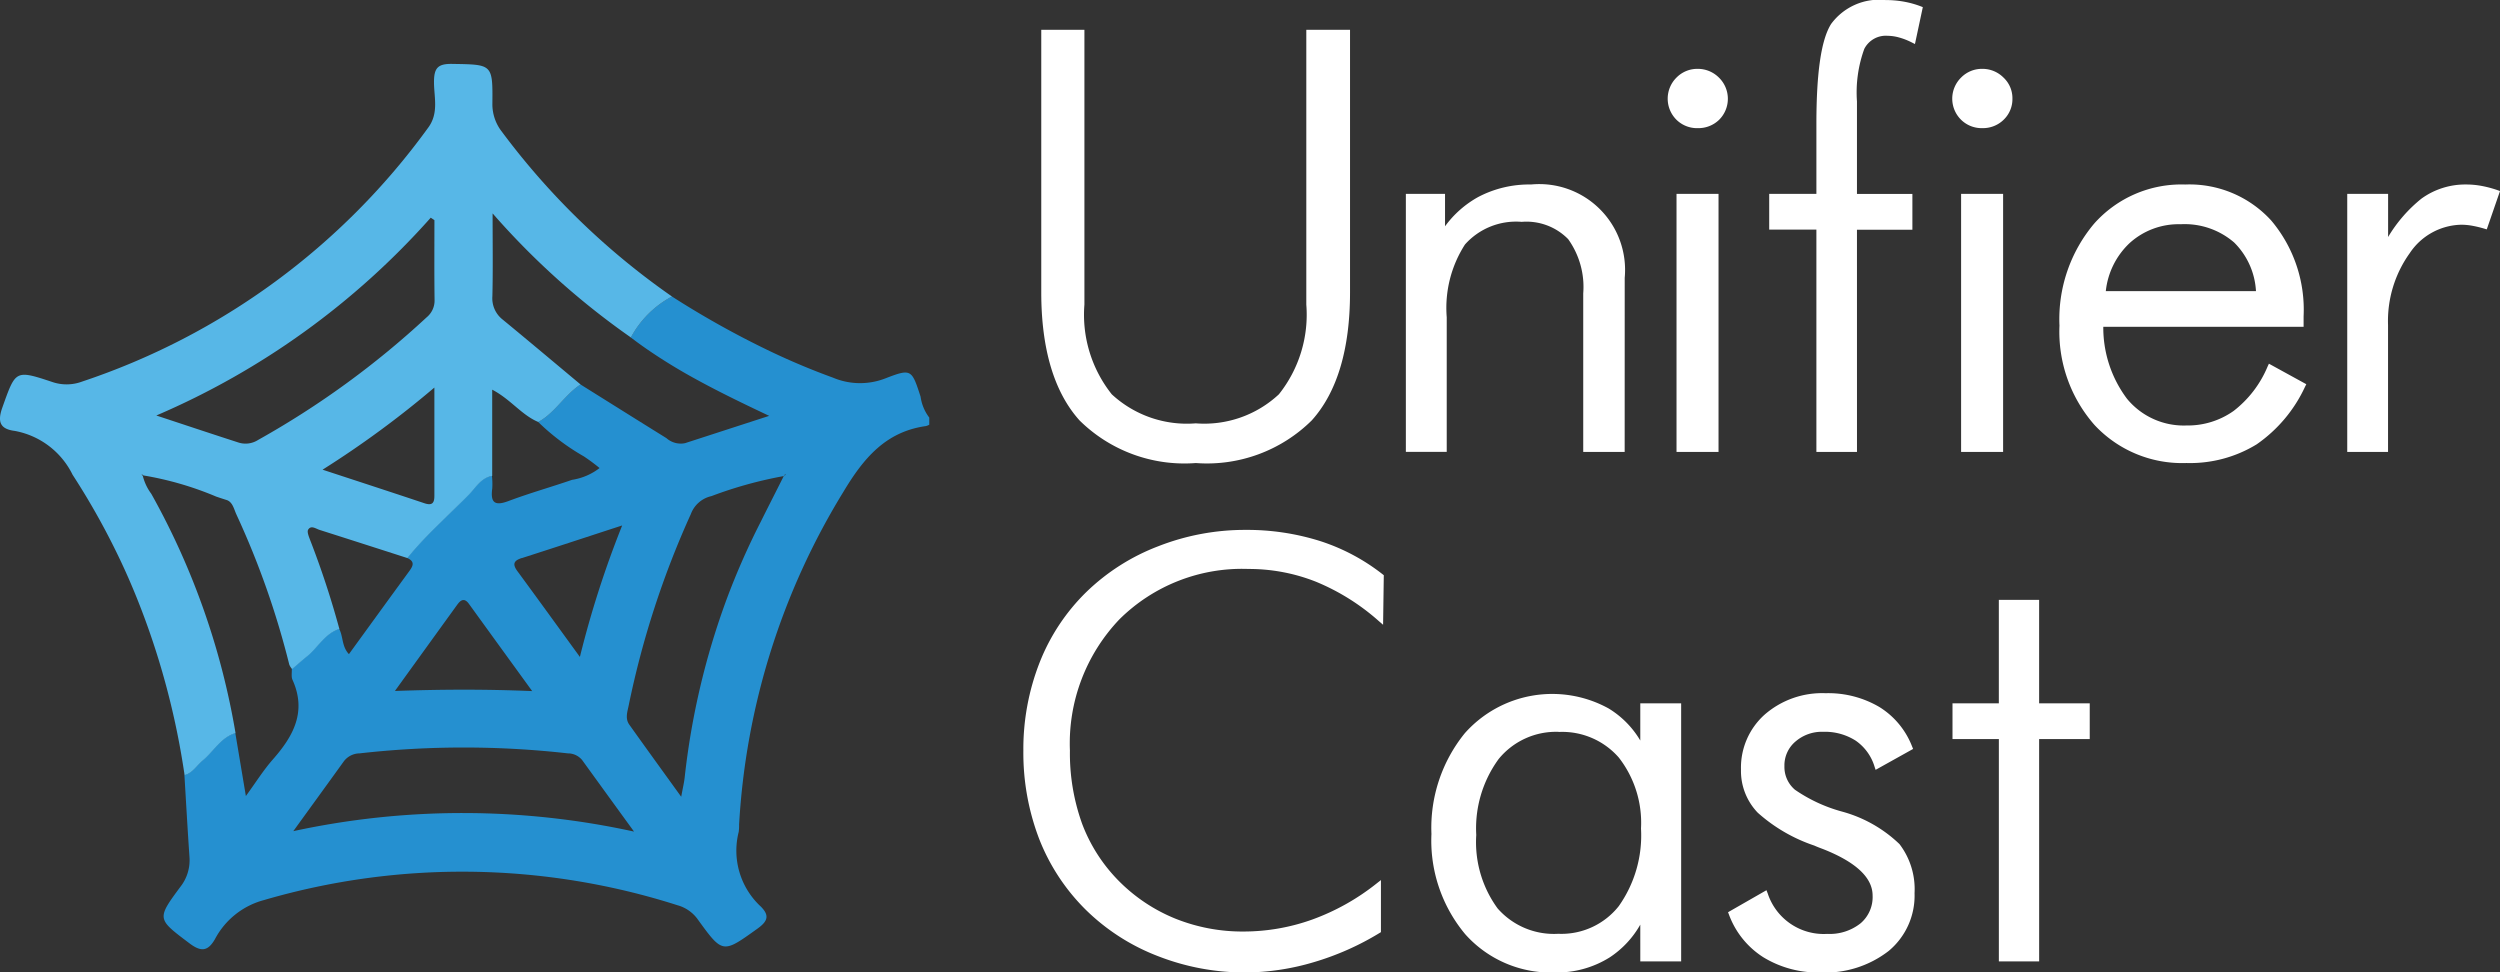
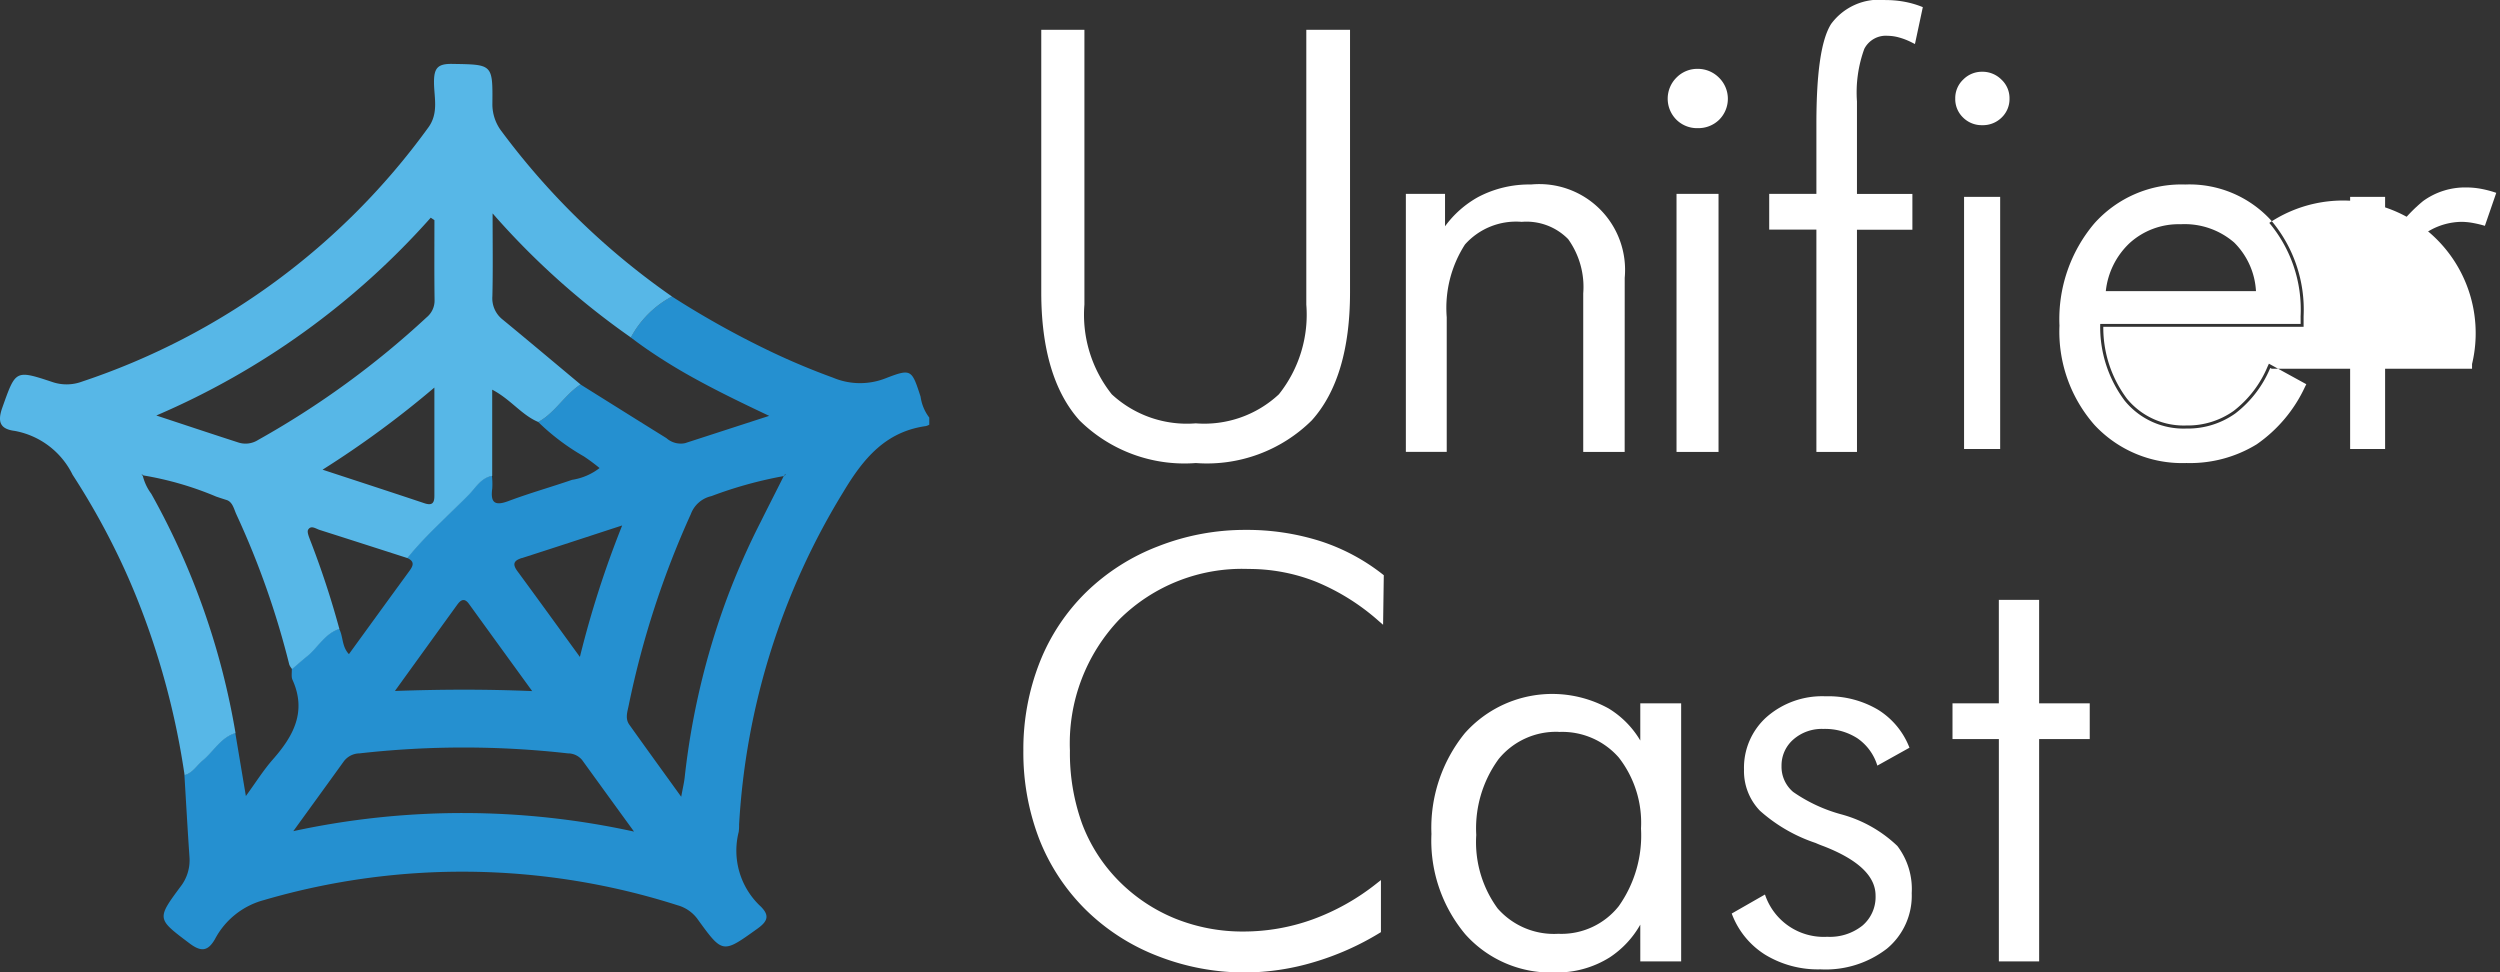
<svg xmlns="http://www.w3.org/2000/svg" width="118.255" height="46" viewBox="0 0 118.255 46">
  <rect x="0" y="0" width="118.255" height="46" fill="#333333" stroke="none" />
  <g id="グループ_362" data-name="グループ 362" transform="translate(-97.453 -22.161)">
    <g id="グループ_361" data-name="グループ 361" transform="translate(145.864 22.161)">
      <g id="グループ_350" data-name="グループ 350" transform="translate(0.847 1.412)">
        <path id="パス_922" data-name="パス 922" d="M224.9,26.164h1.762V39.02a6.147,6.147,0,0,0,1.331,4.337,5.336,5.336,0,0,0,4.074,1.419,5.278,5.278,0,0,0,4.034-1.419,6.146,6.146,0,0,0,1.331-4.337V26.164h1.788V38.441q0,3.994-1.775,5.964a8.347,8.347,0,0,1-10.771,0q-1.775-1.97-1.775-5.964Z" transform="translate(-224.757 -26.024)" fill="#fff" />
        <path id="パス_923" data-name="パス 923" d="M231.844,46.294a7.058,7.058,0,0,1-5.5-2.016c-1.2-1.334-1.811-3.372-1.811-6.057V25.8h2.041v13a6.044,6.044,0,0,0,1.294,4.242,5.229,5.229,0,0,0,3.973,1.374,5.172,5.172,0,0,0,3.932-1.374A6.046,6.046,0,0,0,237.07,38.8v-13h2.068V38.22c0,2.685-.609,4.724-1.811,6.057A7.042,7.042,0,0,1,231.844,46.294Zm-7.028-20.212V38.22c0,2.614.585,4.59,1.739,5.871a8.214,8.214,0,0,0,10.564,0c1.154-1.281,1.739-3.256,1.739-5.871V26.082h-1.51V38.8a6.306,6.306,0,0,1-1.369,4.432,5.436,5.436,0,0,1-4.136,1.463,5.492,5.492,0,0,1-4.176-1.463A6.3,6.3,0,0,1,226.3,38.8V26.082Z" transform="translate(-224.537 -25.803)" fill="#fff" />
      </g>
      <g id="グループ_351" data-name="グループ 351" transform="translate(18.088 8.727)">
        <path id="パス_924" data-name="パス 924" d="M269.378,57.409V45.481h1.574v1.842a4.85,4.85,0,0,1,1.782-1.715,5.021,5.021,0,0,1,2.427-.571,3.92,3.92,0,0,1,4.29,4.276v8.1h-1.681V50.053a4,4,0,0,0-.746-2.656,2.88,2.88,0,0,0-2.306-.867,3.352,3.352,0,0,0-2.79,1.123,5.648,5.648,0,0,0-.894,3.53v6.226Z" transform="translate(-269.238 -44.897)" fill="#fff" />
        <path id="パス_925" data-name="パス 925" d="M279.369,57.328h-1.96v-7.5a3.886,3.886,0,0,0-.712-2.565,2.761,2.761,0,0,0-2.2-.819,3.234,3.234,0,0,0-2.681,1.07,5.544,5.544,0,0,0-.864,3.443v6.366h-1.933V45.121h1.853v1.533a4.846,4.846,0,0,1,1.576-1.389,5.176,5.176,0,0,1,2.494-.588,4.058,4.058,0,0,1,4.429,4.416Zm-1.681-.279h1.4V49.093a3.783,3.783,0,0,0-4.15-4.137,4.906,4.906,0,0,0-2.361.555,4.735,4.735,0,0,0-1.73,1.667l-.257.4V45.4H269.3V57.049h1.375V50.962a5.8,5.8,0,0,1,.925-3.617,3.5,3.5,0,0,1,2.9-1.175,3.023,3.023,0,0,1,2.412.916,4.143,4.143,0,0,1,.78,2.747Z" transform="translate(-269.018 -44.677)" fill="#fff" />
      </g>
      <g id="グループ_352" data-name="グループ 352" transform="translate(30.475 3.254)">
        <path id="パス_926" data-name="パス 926" d="M301.336,32.181a1.207,1.207,0,0,1,.376-.894,1.241,1.241,0,0,1,.9-.37,1.262,1.262,0,0,1,.907.37,1.2,1.2,0,0,1,.383.894,1.211,1.211,0,0,1-.37.9,1.261,1.261,0,0,1-.921.363,1.245,1.245,0,0,1-.908-.363A1.21,1.21,0,0,1,301.336,32.181Zm.417,16.581V36.834h1.708V48.761Z" transform="translate(-301.196 -30.777)" fill="#fff" />
        <path id="パス_927" data-name="パス 927" d="M303.38,48.68h-1.987V36.473h1.987Zm-1.708-.279H303.1V36.752h-1.429Zm.721-15.037a1.388,1.388,0,0,1-1.006-.4,1.406,1.406,0,0,1,.007-1.995,1.379,1.379,0,0,1,1-.41,1.408,1.408,0,0,1,1,.409,1.4,1.4,0,0,1,.014,2A1.4,1.4,0,0,1,302.393,33.363Zm0-2.528a1.1,1.1,0,0,0-.8.33,1.128,1.128,0,0,0-.007,1.6,1.105,1.105,0,0,0,.81.323,1.12,1.12,0,0,0,.824-.323,1.07,1.07,0,0,0,.328-.8,1.054,1.054,0,0,0-.341-.794A1.121,1.121,0,0,0,302.393,30.835Z" transform="translate(-300.976 -30.556)" fill="#fff" />
      </g>
      <g id="グループ_353" data-name="グループ 353" transform="translate(35.276)">
        <path id="パス_928" data-name="パス 928" d="M315.953,43.62V33.1h-2.232V31.692h2.232V28.249q0-3.59.672-4.659a2.676,2.676,0,0,1,2.461-1.069,4.7,4.7,0,0,1,.847.074,4.249,4.249,0,0,1,.753.208l-.309,1.452a3.326,3.326,0,0,0-.626-.242,2.172,2.172,0,0,0-.558-.081,1.282,1.282,0,0,0-1.237.692,6.109,6.109,0,0,0-.363,2.548v4.518h2.622V33.1h-2.622V43.62Z" transform="translate(-313.582 -22.381)" fill="#fff" />
        <path id="パス_929" data-name="パス 929" d="M317.514,43.539h-1.92V33.023h-2.232V31.332h2.232v-3.3c0-2.443.227-3.992.694-4.734a2.815,2.815,0,0,1,2.579-1.134,4.839,4.839,0,0,1,.872.076,4.413,4.413,0,0,1,.778.215l.111.043-.372,1.746-.161-.081a3.158,3.158,0,0,0-.6-.232,2.058,2.058,0,0,0-.522-.076,1.143,1.143,0,0,0-1.113.618,6.031,6.031,0,0,0-.347,2.484v4.379h2.622v1.691h-2.622Zm-1.641-.279h1.362V32.744h2.622V31.611h-2.622V26.953a6.161,6.161,0,0,1,.379-2.613,1.418,1.418,0,0,1,1.361-.767,2.318,2.318,0,0,1,.594.086,3.359,3.359,0,0,1,.49.175l.247-1.161a4.175,4.175,0,0,0-.616-.16,4.573,4.573,0,0,0-.822-.072,2.559,2.559,0,0,0-2.343,1c-.432.686-.651,2.229-.651,4.585v3.582h-2.232v1.133h2.232Z" transform="translate(-313.362 -22.161)" fill="#fff" />
      </g>
      <g id="グループ_354" data-name="グループ 354" transform="translate(43.936 3.254)">
        <path id="パス_930" data-name="パス 930" d="M336.064,32.181a1.208,1.208,0,0,1,.376-.894,1.241,1.241,0,0,1,.9-.37,1.263,1.263,0,0,1,.908.37,1.2,1.2,0,0,1,.383.894,1.212,1.212,0,0,1-.37.9,1.261,1.261,0,0,1-.921.363,1.245,1.245,0,0,1-.908-.363A1.211,1.211,0,0,1,336.064,32.181Zm.417,16.581V36.834h1.708V48.761Z" transform="translate(-335.924 -30.777)" fill="#fff" />
-         <path id="パス_931" data-name="パス 931" d="M338.108,48.68h-1.987V36.473h1.987ZM336.4,48.4h1.429V36.752H336.4Zm.721-15.037a1.385,1.385,0,0,1-1.005-.4,1.4,1.4,0,0,1,.007-1.994,1.378,1.378,0,0,1,1-.41,1.4,1.4,0,0,1,1,.409,1.337,1.337,0,0,1,.426.995,1.353,1.353,0,0,1-.412,1A1.4,1.4,0,0,1,337.121,33.363Zm0-2.528a1.1,1.1,0,0,0-.8.33,1.128,1.128,0,0,0-.007,1.6,1.1,1.1,0,0,0,.81.323,1.118,1.118,0,0,0,.823-.323,1.07,1.07,0,0,0,.328-.8,1.057,1.057,0,0,0-.341-.794A1.119,1.119,0,0,0,337.121,30.835Z" transform="translate(-335.704 -30.556)" fill="#fff" />
      </g>
      <g id="グループ_355" data-name="グループ 355" transform="translate(49.006 8.727)">
        <path id="パス_932" data-name="パス 932" d="M360.414,51.492h-9.48a5.811,5.811,0,0,0,1.157,3.631,3.591,3.591,0,0,0,2.918,1.318,3.867,3.867,0,0,0,2.313-.713,5.257,5.257,0,0,0,1.654-2.152l1.519.834a6.6,6.6,0,0,1-2.239,2.669,5.871,5.871,0,0,1-3.248.854,5.505,5.505,0,0,1-4.243-1.755,6.521,6.521,0,0,1-1.62-4.606,6.846,6.846,0,0,1,1.607-4.733,5.363,5.363,0,0,1,4.2-1.8,5.073,5.073,0,0,1,3.967,1.661,6.38,6.38,0,0,1,1.493,4.431Zm-1.963-1.412a3.414,3.414,0,0,0-3.712-3.442,3.567,3.567,0,0,0-2.521.941,3.812,3.812,0,0,0-1.176,2.5Z" transform="translate(-349.006 -44.897)" fill="#fff" />
-         <path id="パス_933" data-name="パス 933" d="M354.788,57.852a5.663,5.663,0,0,1-4.345-1.8,6.684,6.684,0,0,1-1.657-4.7,7.011,7.011,0,0,1,1.642-4.826,5.519,5.519,0,0,1,4.307-1.848,5.229,5.229,0,0,1,4.071,1.707,6.54,6.54,0,0,1,1.528,4.524v.5h-9.475a5.61,5.61,0,0,0,1.119,3.4,3.474,3.474,0,0,0,2.811,1.267,3.752,3.752,0,0,0,2.232-.686,5.15,5.15,0,0,0,1.609-2.1l.063-.137,1.769.971-.06.12a6.765,6.765,0,0,1-2.288,2.724A6.038,6.038,0,0,1,354.788,57.852Zm-.053-12.9a5.251,5.251,0,0,0-4.1,1.755,6.74,6.74,0,0,0-1.571,4.64,6.415,6.415,0,0,0,1.583,4.511,5.4,5.4,0,0,0,4.14,1.71,5.765,5.765,0,0,0,3.172-.831,6.4,6.4,0,0,0,2.128-2.5l-1.27-.7a5.323,5.323,0,0,1-1.636,2.071,4.023,4.023,0,0,1-2.394.739,3.74,3.74,0,0,1-3.025-1.368,5.968,5.968,0,0,1-1.189-3.716l0-.144h9.485v-.224A6.275,6.275,0,0,0,358.6,46.57,4.963,4.963,0,0,0,354.735,44.956ZM358.381,50h-7.715l.016-.154a3.969,3.969,0,0,1,1.221-2.589,3.719,3.719,0,0,1,2.616-.978,3.552,3.552,0,0,1,3.85,3.571Zm-7.4-.279h7.1a3.507,3.507,0,0,0-1.032-2.3,3.578,3.578,0,0,0-2.527-.864,3.449,3.449,0,0,0-2.427.9A3.649,3.649,0,0,0,350.978,49.72Z" transform="translate(-348.786 -44.677)" fill="#fff" />
+         <path id="パス_933" data-name="パス 933" d="M354.788,57.852a5.663,5.663,0,0,1-4.345-1.8,6.684,6.684,0,0,1-1.657-4.7,7.011,7.011,0,0,1,1.642-4.826,5.519,5.519,0,0,1,4.307-1.848,5.229,5.229,0,0,1,4.071,1.707,6.54,6.54,0,0,1,1.528,4.524v.5h-9.475a5.61,5.61,0,0,0,1.119,3.4,3.474,3.474,0,0,0,2.811,1.267,3.752,3.752,0,0,0,2.232-.686,5.15,5.15,0,0,0,1.609-2.1l.063-.137,1.769.971-.06.12a6.765,6.765,0,0,1-2.288,2.724A6.038,6.038,0,0,1,354.788,57.852Zm-.053-12.9a5.251,5.251,0,0,0-4.1,1.755,6.74,6.74,0,0,0-1.571,4.64,6.415,6.415,0,0,0,1.583,4.511,5.4,5.4,0,0,0,4.14,1.71,5.765,5.765,0,0,0,3.172-.831,6.4,6.4,0,0,0,2.128-2.5l-1.27-.7l0-.144h9.485v-.224A6.275,6.275,0,0,0,358.6,46.57,4.963,4.963,0,0,0,354.735,44.956ZM358.381,50h-7.715l.016-.154a3.969,3.969,0,0,1,1.221-2.589,3.719,3.719,0,0,1,2.616-.978,3.552,3.552,0,0,1,3.85,3.571Zm-7.4-.279h7.1a3.507,3.507,0,0,0-1.032-2.3,3.578,3.578,0,0,0-2.527-.864,3.449,3.449,0,0,0-2.427.9A3.649,3.649,0,0,0,350.978,49.72Z" transform="translate(-348.786 -44.677)" fill="#fff" />
      </g>
      <g id="グループ_356" data-name="グループ 356" transform="translate(62.615 8.727)">
        <path id="パス_934" data-name="パス 934" d="M385.912,47.874a7.316,7.316,0,0,1,1.795-2.192,3.377,3.377,0,0,1,2.051-.645,3.829,3.829,0,0,1,.706.067,5.079,5.079,0,0,1,.706.188l-.538,1.56a5.277,5.277,0,0,0-.558-.134,3.074,3.074,0,0,0-.558-.054,3.115,3.115,0,0,0-2.549,1.4,5.616,5.616,0,0,0-1.055,3.483v5.863h-1.654V45.481h1.654Z" transform="translate(-384.118 -44.897)" fill="#fff" />
-         <path id="パス_935" data-name="パス 935" d="M385.83,57.328H383.9V45.121h1.933v2.04a6.761,6.761,0,0,1,1.573-1.812,3.527,3.527,0,0,1,2.133-.672,3.944,3.944,0,0,1,.731.07,5.235,5.235,0,0,1,.726.193l.131.046L390.5,46.8l-.128-.038a5.3,5.3,0,0,0-.544-.131,2.932,2.932,0,0,0-.533-.051,3,3,0,0,0-2.437,1.343,5.505,5.505,0,0,0-1.028,3.4Zm-1.654-.279h1.375V51.325a5.774,5.774,0,0,1,1.084-3.567,3.26,3.26,0,0,1,2.659-1.454,3.224,3.224,0,0,1,.584.056c.151.028.3.062.444.1l.448-1.3a4.808,4.808,0,0,0-.554-.14,3.685,3.685,0,0,0-.68-.065,3.256,3.256,0,0,0-1.969.619,7.223,7.223,0,0,0-1.757,2.15l-.259.439V45.4h-1.375Z" transform="translate(-383.897 -44.677)" fill="#fff" />
      </g>
      <g id="グループ_357" data-name="グループ 357" transform="translate(0 25.066)">
        <path id="パス_936" data-name="パス 936" d="M239.454,91.238a10.556,10.556,0,0,0-3-1.869,8.707,8.707,0,0,0-3.227-.605,8.332,8.332,0,0,0-6.206,2.421,8.6,8.6,0,0,0-2.387,6.307,9.938,9.938,0,0,0,.585,3.51,7.79,7.79,0,0,0,1.782,2.77,8.1,8.1,0,0,0,2.71,1.8,8.63,8.63,0,0,0,3.274.619,9.731,9.731,0,0,0,3.308-.578,10.864,10.864,0,0,0,3.053-1.708V106a12.807,12.807,0,0,1-3.073,1.365,11.323,11.323,0,0,1-3.207.477,11.075,11.075,0,0,1-4.088-.766,9.781,9.781,0,0,1-3.349-2.152,9.485,9.485,0,0,1-2.178-3.308,11.188,11.188,0,0,1-.74-4.128,11.026,11.026,0,0,1,.76-4.115,9.357,9.357,0,0,1,2.185-3.295A9.83,9.83,0,0,1,229,87.956a11.057,11.057,0,0,1,4.068-.766,11.329,11.329,0,0,1,3.49.517,9.338,9.338,0,0,1,2.925,1.554Z" transform="translate(-222.572 -87.05)" fill="#fff" />
        <path id="パス_937" data-name="パス 937" d="M232.846,107.764a11.264,11.264,0,0,1-4.139-.776,9.952,9.952,0,0,1-3.4-2.183,9.673,9.673,0,0,1-2.21-3.356,11.386,11.386,0,0,1-.749-4.18,11.215,11.215,0,0,1,.769-4.166,9.533,9.533,0,0,1,2.218-3.343,10.006,10.006,0,0,1,3.388-2.155,11.241,11.241,0,0,1,4.118-.776,11.512,11.512,0,0,1,3.532.524,9.521,9.521,0,0,1,2.969,1.576l.055.043-.033,2.345-.226-.195a10.459,10.459,0,0,0-2.959-1.845,8.611,8.611,0,0,0-3.176-.6,8.235,8.235,0,0,0-6.107,2.379,8.5,8.5,0,0,0-2.346,6.209,9.853,9.853,0,0,0,.576,3.461,7.7,7.7,0,0,0,1.75,2.721,7.989,7.989,0,0,0,2.663,1.771,8.529,8.529,0,0,0,3.222.609,9.64,9.64,0,0,0,3.261-.57,10.787,10.787,0,0,0,3.014-1.686l.226-.178v2.463l-.067.041a13.011,13.011,0,0,1-3.107,1.379A11.51,11.51,0,0,1,232.846,107.764Zm0-20.655a10.965,10.965,0,0,0-4.017.757,9.733,9.733,0,0,0-3.3,2.094,9.255,9.255,0,0,0-2.153,3.247,10.932,10.932,0,0,0-.75,4.063,11.119,11.119,0,0,0,.729,4.078,9.4,9.4,0,0,0,2.147,3.26,9.67,9.67,0,0,0,3.3,2.121,10.988,10.988,0,0,0,7.2.285,12.71,12.71,0,0,0,2.973-1.309v-1.737a10.962,10.962,0,0,1-2.866,1.557,9.916,9.916,0,0,1-3.355.586,8.8,8.8,0,0,1-3.326-.629,8.275,8.275,0,0,1-2.756-1.832,7.982,7.982,0,0,1-1.814-2.82,10.125,10.125,0,0,1-.593-3.559,8.767,8.767,0,0,1,2.427-6.4,8.5,8.5,0,0,1,6.305-2.462,8.89,8.89,0,0,1,3.278.615,10.533,10.533,0,0,1,2.812,1.7l.022-1.613a9.241,9.241,0,0,0-2.828-1.488A11.233,11.233,0,0,0,232.846,87.109Z" transform="translate(-222.352 -86.83)" fill="#fff" />
      </g>
      <g id="グループ_358" data-name="グループ 358" transform="translate(19.297 32.825)">
        <path id="パス_938" data-name="パス 938" d="M282.381,119.58V117.4a4.333,4.333,0,0,1-4.182,2.7,5.264,5.264,0,0,1-4.135-1.762,6.739,6.739,0,0,1-1.567-4.653,6.939,6.939,0,0,1,1.547-4.673,5.39,5.39,0,0,1,6.623-1.143,4.374,4.374,0,0,1,1.715,1.957v-2.178h1.654V119.58Zm-8.042-5.836a5.421,5.421,0,0,0,1.042,3.564,3.659,3.659,0,0,0,2.978,1.25,3.578,3.578,0,0,0,2.965-1.365,5.9,5.9,0,0,0,1.083-3.759,5.136,5.136,0,0,0-1.076-3.449,3.674,3.674,0,0,0-2.945-1.257,3.613,3.613,0,0,0-2.959,1.338A5.667,5.667,0,0,0,274.339,113.743Z" transform="translate(-272.357 -107.068)" fill="#fff" />
        <path id="パス_939" data-name="パス 939" d="M277.979,120.023a5.422,5.422,0,0,1-4.24-1.808,6.907,6.907,0,0,1-1.6-4.746,7.1,7.1,0,0,1,1.579-4.764,5.529,5.529,0,0,1,6.8-1.172,4.391,4.391,0,0,1,1.5,1.518v-1.76h1.933V119.5h-1.933V117.76a4.5,4.5,0,0,1-1.445,1.548A4.694,4.694,0,0,1,277.979,120.023Zm-.162-12.9a4.9,4.9,0,0,0-3.888,1.76,6.834,6.834,0,0,0-1.513,4.582,6.637,6.637,0,0,0,1.531,4.56,5.154,5.154,0,0,0,4.031,1.715,4.192,4.192,0,0,0,4.054-2.621l.267-.594v2.69h1.375V107.571H282.3v2.665l-.266-.567a4.25,4.25,0,0,0-1.66-1.9A4.9,4.9,0,0,0,277.817,107.127Zm.323,11.349a3.807,3.807,0,0,1-3.086-1.3,5.577,5.577,0,0,1-1.074-3.653,5.827,5.827,0,0,1,1.12-3.766,3.763,3.763,0,0,1,3.067-1.39,3.822,3.822,0,0,1,3.051,1.306,5.293,5.293,0,0,1,1.109,3.54,6.058,6.058,0,0,1-1.112,3.845A3.727,3.727,0,0,1,278.14,118.476Zm.027-9.83a3.5,3.5,0,0,0-2.851,1.287,5.559,5.559,0,0,0-1.057,3.59,5.31,5.31,0,0,0,1.01,3.474,3.54,3.54,0,0,0,2.871,1.2A3.459,3.459,0,0,0,281,116.885a5.79,5.79,0,0,0,1.052-3.672A5.021,5.021,0,0,0,281,109.855,3.553,3.553,0,0,0,278.167,108.646Z" transform="translate(-272.137 -106.848)" fill="#fff" />
      </g>
      <g id="グループ_359" data-name="グループ 359" transform="translate(33.33 32.798)">
        <path id="パス_940" data-name="パス 940" d="M308.788,117.413l1.573-.9a2.927,2.927,0,0,0,2.945,2,2.472,2.472,0,0,0,1.667-.531,1.776,1.776,0,0,0,.619-1.419q0-1.372-2.434-2.326-.256-.094-.4-.161a7.532,7.532,0,0,1-2.636-1.526,2.7,2.7,0,0,1-.753-1.943,3.216,3.216,0,0,1,1.076-2.495,3.986,3.986,0,0,1,2.784-.975,4.615,4.615,0,0,1,2.474.632,3.666,3.666,0,0,1,1.493,1.8l-1.52.847a2.421,2.421,0,0,0-.941-1.291,2.825,2.825,0,0,0-1.614-.444,2.036,2.036,0,0,0-1.419.5,1.625,1.625,0,0,0-.558,1.257,1.556,1.556,0,0,0,.551,1.224,7.359,7.359,0,0,0,2.286,1.062,6.156,6.156,0,0,1,2.642,1.493,3.363,3.363,0,0,1,.679,2.232,3.249,3.249,0,0,1-1.17,2.623,4.739,4.739,0,0,1-3.147.981,4.794,4.794,0,0,1-2.616-.693A3.887,3.887,0,0,1,308.788,117.413Z" transform="translate(-308.615 -106.999)" fill="#fff" />
-         <path id="パス_941" data-name="パス 941" d="M312.711,119.981a4.954,4.954,0,0,1-2.69-.714,4.038,4.038,0,0,1-1.636-2.025l-.043-.111,1.817-1.041.059.151a2.789,2.789,0,0,0,2.815,1.915,2.35,2.35,0,0,0,1.577-.5,1.629,1.629,0,0,0,.57-1.313c0-.847-.789-1.586-2.346-2.2-.171-.063-.309-.118-.41-.164a7.676,7.676,0,0,1-2.679-1.557,2.849,2.849,0,0,1-.791-2.04,3.365,3.365,0,0,1,1.121-2.6,4.14,4.14,0,0,1,2.878-1.011,4.774,4.774,0,0,1,2.548.653,3.814,3.814,0,0,1,1.548,1.869l.047.114-1.774.989-.053-.16a2.3,2.3,0,0,0-.887-1.219,2.7,2.7,0,0,0-1.536-.42,1.907,1.907,0,0,0-1.325.469,1.476,1.476,0,0,0-.512,1.154,1.413,1.413,0,0,0,.5,1.119,7.289,7.289,0,0,0,2.238,1.035,6.311,6.311,0,0,1,2.705,1.535,3.512,3.512,0,0,1,.712,2.322,3.4,3.4,0,0,1-1.22,2.729A4.9,4.9,0,0,1,312.711,119.981Zm-4.021-2.728a3.748,3.748,0,0,0,1.48,1.778,4.677,4.677,0,0,0,2.54.671,4.63,4.63,0,0,0,3.057-.949,3.131,3.131,0,0,0,1.12-2.516,3.246,3.246,0,0,0-.646-2.142,6.069,6.069,0,0,0-2.581-1.451,7.378,7.378,0,0,1-2.332-1.089,1.7,1.7,0,0,1-.6-1.329,1.767,1.767,0,0,1,.6-1.361,2.18,2.18,0,0,1,1.513-.54,2.972,2.972,0,0,1,1.692.468,2.52,2.52,0,0,1,.939,1.205l1.267-.707a3.521,3.521,0,0,0-1.389-1.623,4.5,4.5,0,0,0-2.4-.611,3.872,3.872,0,0,0-2.69.938,3.1,3.1,0,0,0-1.029,2.391,2.579,2.579,0,0,0,.714,1.847,7.439,7.439,0,0,0,2.586,1.493c.1.047.234.1.4.16,1.677.658,2.526,1.484,2.526,2.457a1.919,1.919,0,0,1-.667,1.524,2.62,2.62,0,0,1-1.759.565,3.293,3.293,0,0,1-1.893-.528,3.21,3.21,0,0,1-1.12-1.415Z" transform="translate(-308.343 -106.779)" fill="#fff" />
      </g>
      <g id="グループ_360" data-name="グループ 360" transform="translate(43.946 28.374)">
        <path id="パス_942" data-name="パス 942" d="M338.283,102.031h-2.192v-1.412h2.192v-4.9h1.627v4.9H342.3v1.412H339.91v10.516h-1.627Z" transform="translate(-335.951 -95.585)" fill="#fff" />
        <path id="パス_943" data-name="パス 943" d="M339.829,112.466h-1.906V101.951H335.73V100.26h2.192V95.365h1.906v4.895h2.394v1.691h-2.394Zm-1.627-.279h1.348V101.672h2.394v-1.133h-2.394V95.644H338.2v4.895h-2.192v1.133H338.2Z" transform="translate(-335.73 -95.365)" fill="#fff" />
      </g>
    </g>
    <path id="パス_944" data-name="パス 944" d="M151.578,62.218a3.292,3.292,0,0,1-2.469-.034q-1.516-.552-2.961-1.242a43.073,43.073,0,0,1-4.663-2.6,4.7,4.7,0,0,0-1.945,1.938q.367.28.745.542a26.275,26.275,0,0,0,2.363,1.448c1.093.6,2.24,1.153,3.438,1.719-1.459.473-2.721.884-3.985,1.293a1.022,1.022,0,0,1-.878-.241c-1.357-.841-2.71-1.692-4.064-2.538a3.053,3.053,0,0,0-.27.2c-.43.355-.771.81-1.186,1.181a2.951,2.951,0,0,1-.543.395,10.7,10.7,0,0,0,2.158,1.626,8.831,8.831,0,0,1,.745.553,2.831,2.831,0,0,1-1.3.557c-1,.344-2.013.629-3,1-.661.251-.868.08-.776-.592a3.468,3.468,0,0,0-.016-.6,1.007,1.007,0,0,0-.349.132,1.437,1.437,0,0,0-.277.223c-.084.085-.162.177-.24.268s-.154.183-.236.267c-.244.248-.493.491-.743.733-.375.363-.753.724-1.118,1.1l-.04.042c-.352.359-.691.729-1.007,1.122.367.164.282.364.132.58l-.067.093c-.93,1.273-1.854,2.548-2.819,3.877-.347-.368-.265-.842-.465-1.2-.689.223-1.01.879-1.529,1.3-.24.195-.471.4-.706.6,0,.084-.005.172-.007.259v.007a.876.876,0,0,0,.005.128.405.405,0,0,0,.031.117c.684,1.509.045,2.667-.93,3.773-.445.506-.805,1.086-1.274,1.728l-.5-2.986c-.7.214-1.031.872-1.554,1.3-.283.232-.467.586-.853.69h0c.078,1.287.15,2.574.238,3.861a2.034,2.034,0,0,1-.429,1.43c-1.131,1.526-1.1,1.517.421,2.665.535.405.866.412,1.211-.184a3.693,3.693,0,0,1,2.316-1.853,33.434,33.434,0,0,1,19.567.243,1.749,1.749,0,0,1,.956.665c1.188,1.642,1.183,1.617,2.82.447.484-.347.6-.62.157-1.057a3.6,3.6,0,0,1-1.038-3.523,2.146,2.146,0,0,0,.019-.343,33.7,33.7,0,0,1,4.936-15.748c.941-1.569,1.989-2.84,3.9-3.107a.685.685,0,0,0,.159-.064V64.07a2.108,2.108,0,0,1-.411-.991C152.828,61.793,152.815,61.739,151.578,62.218Zm-17.193,8.5c1.514-.486,3.024-.983,4.747-1.545a47.192,47.192,0,0,0-2,6.219c-1.059-1.456-2.006-2.767-2.965-4.07C133.922,70.982,134.025,70.829,134.386,70.713Zm-3.035,2.18c.175-.242.346-.276.535-.014.952,1.316,1.906,2.63,2.99,4.124-2.254-.093-4.273-.083-6.492-.006C129.451,75.521,130.4,74.208,131.351,72.893Zm-7.778,10.741c.826-1.142,1.616-2.228,2.4-3.317a.948.948,0,0,1,.738-.368,43.944,43.944,0,0,1,9.853,0,.869.869,0,0,1,.675.316c.8,1.105,1.6,2.209,2.455,3.384A37.867,37.867,0,0,0,123.573,83.634Zm23.279-16.851a.184.184,0,0,1-.049.028l-.011.022-.016,0c-.358.716-.723,1.427-1.079,2.143a34.786,34.786,0,0,0-1.62,3.675,35.488,35.488,0,0,0-1.985,8.415c-.026.254-.088.5-.166.936-.876-1.214-1.671-2.31-2.456-3.412-.206-.289-.088-.614-.027-.916a42.574,42.574,0,0,1,2.937-9.041,1.351,1.351,0,0,1,.973-.852,19.622,19.622,0,0,1,3.423-.949l.005-.01h0l.022-.013.041-.081C146.847,66.749,146.859,66.776,146.852,66.783Z" transform="translate(-12.249 -22.157)" fill="#2590d0" />
    <path id="パス_945" data-name="パス 945" d="M107.04,62.917c.522-.428.852-1.087,1.554-1.3A35.092,35.092,0,0,0,104.61,50.3a2.382,2.382,0,0,1-.4-.841l-.068-.1.1.072h0a15.346,15.346,0,0,1,3.438,1c.161.055.323.109.486.159.291.089.353.433.471.69a39.657,39.657,0,0,1,2.5,7.1.794.794,0,0,0,.134.212c.235-.2.466-.409.706-.6.52-.422.84-1.079,1.529-1.3a41.676,41.676,0,0,0-1.39-4.224c-.057-.153-.15-.375-.085-.476.139-.219.358-.043.537.014q2.08.663,4.157,1.333c.316-.393.656-.763,1.007-1.122l.04-.042c.366-.372.743-.733,1.118-1.1.25-.242.5-.485.743-.733.082-.083.159-.175.236-.267s.155-.184.24-.268a1.438,1.438,0,0,1,.277-.223,1.007,1.007,0,0,1,.349-.132V45.373c.878.459,1.39,1.2,2.181,1.53a2.952,2.952,0,0,0,.543-.395c.415-.372.757-.826,1.186-1.181a3.051,3.051,0,0,1,.27-.2c-1.226-1.023-2.447-2.052-3.68-3.066a1.276,1.276,0,0,1-.491-1.112c.03-1.243.01-2.487.01-3.914a36.29,36.29,0,0,0,6.541,5.869,4.705,4.705,0,0,1,1.945-1.938,34.737,34.737,0,0,1-8.051-7.8,2.1,2.1,0,0,1-.445-1.335c.017-1.866,0-1.835-1.893-1.867-.681-.012-.871.184-.869.862,0,.715.236,1.461-.275,2.154A33.14,33.14,0,0,1,101.34,44.989a2.093,2.093,0,0,1-1.416.02c-1.757-.583-1.73-.555-2.357,1.2-.241.676-.124,1.024.583,1.115a3.81,3.81,0,0,1,2.736,2.073,34.614,34.614,0,0,1,2.328,4.193c.353.755.674,1.521.97,2.3a36.664,36.664,0,0,1,2,7.717C106.574,63.5,106.757,63.148,107.04,62.917Zm10.488-12.172c-1.542-.516-3.088-1.019-4.817-1.587A46.173,46.173,0,0,0,118,45.273c0,1.837,0,3.484,0,5.132C118,50.756,117.875,50.861,117.528,50.745Zm.3-13.507.174.116c0,1.259-.01,2.518.007,3.776a1.025,1.025,0,0,1-.374.82,41.461,41.461,0,0,1-7.971,5.8,1.1,1.1,0,0,1-.906.131c-1.243-.4-2.483-.815-3.911-1.286A36.684,36.684,0,0,0,117.828,37.238Z" transform="translate(0 -4.78)" fill="#57b7e7" />
  </g>
</svg>